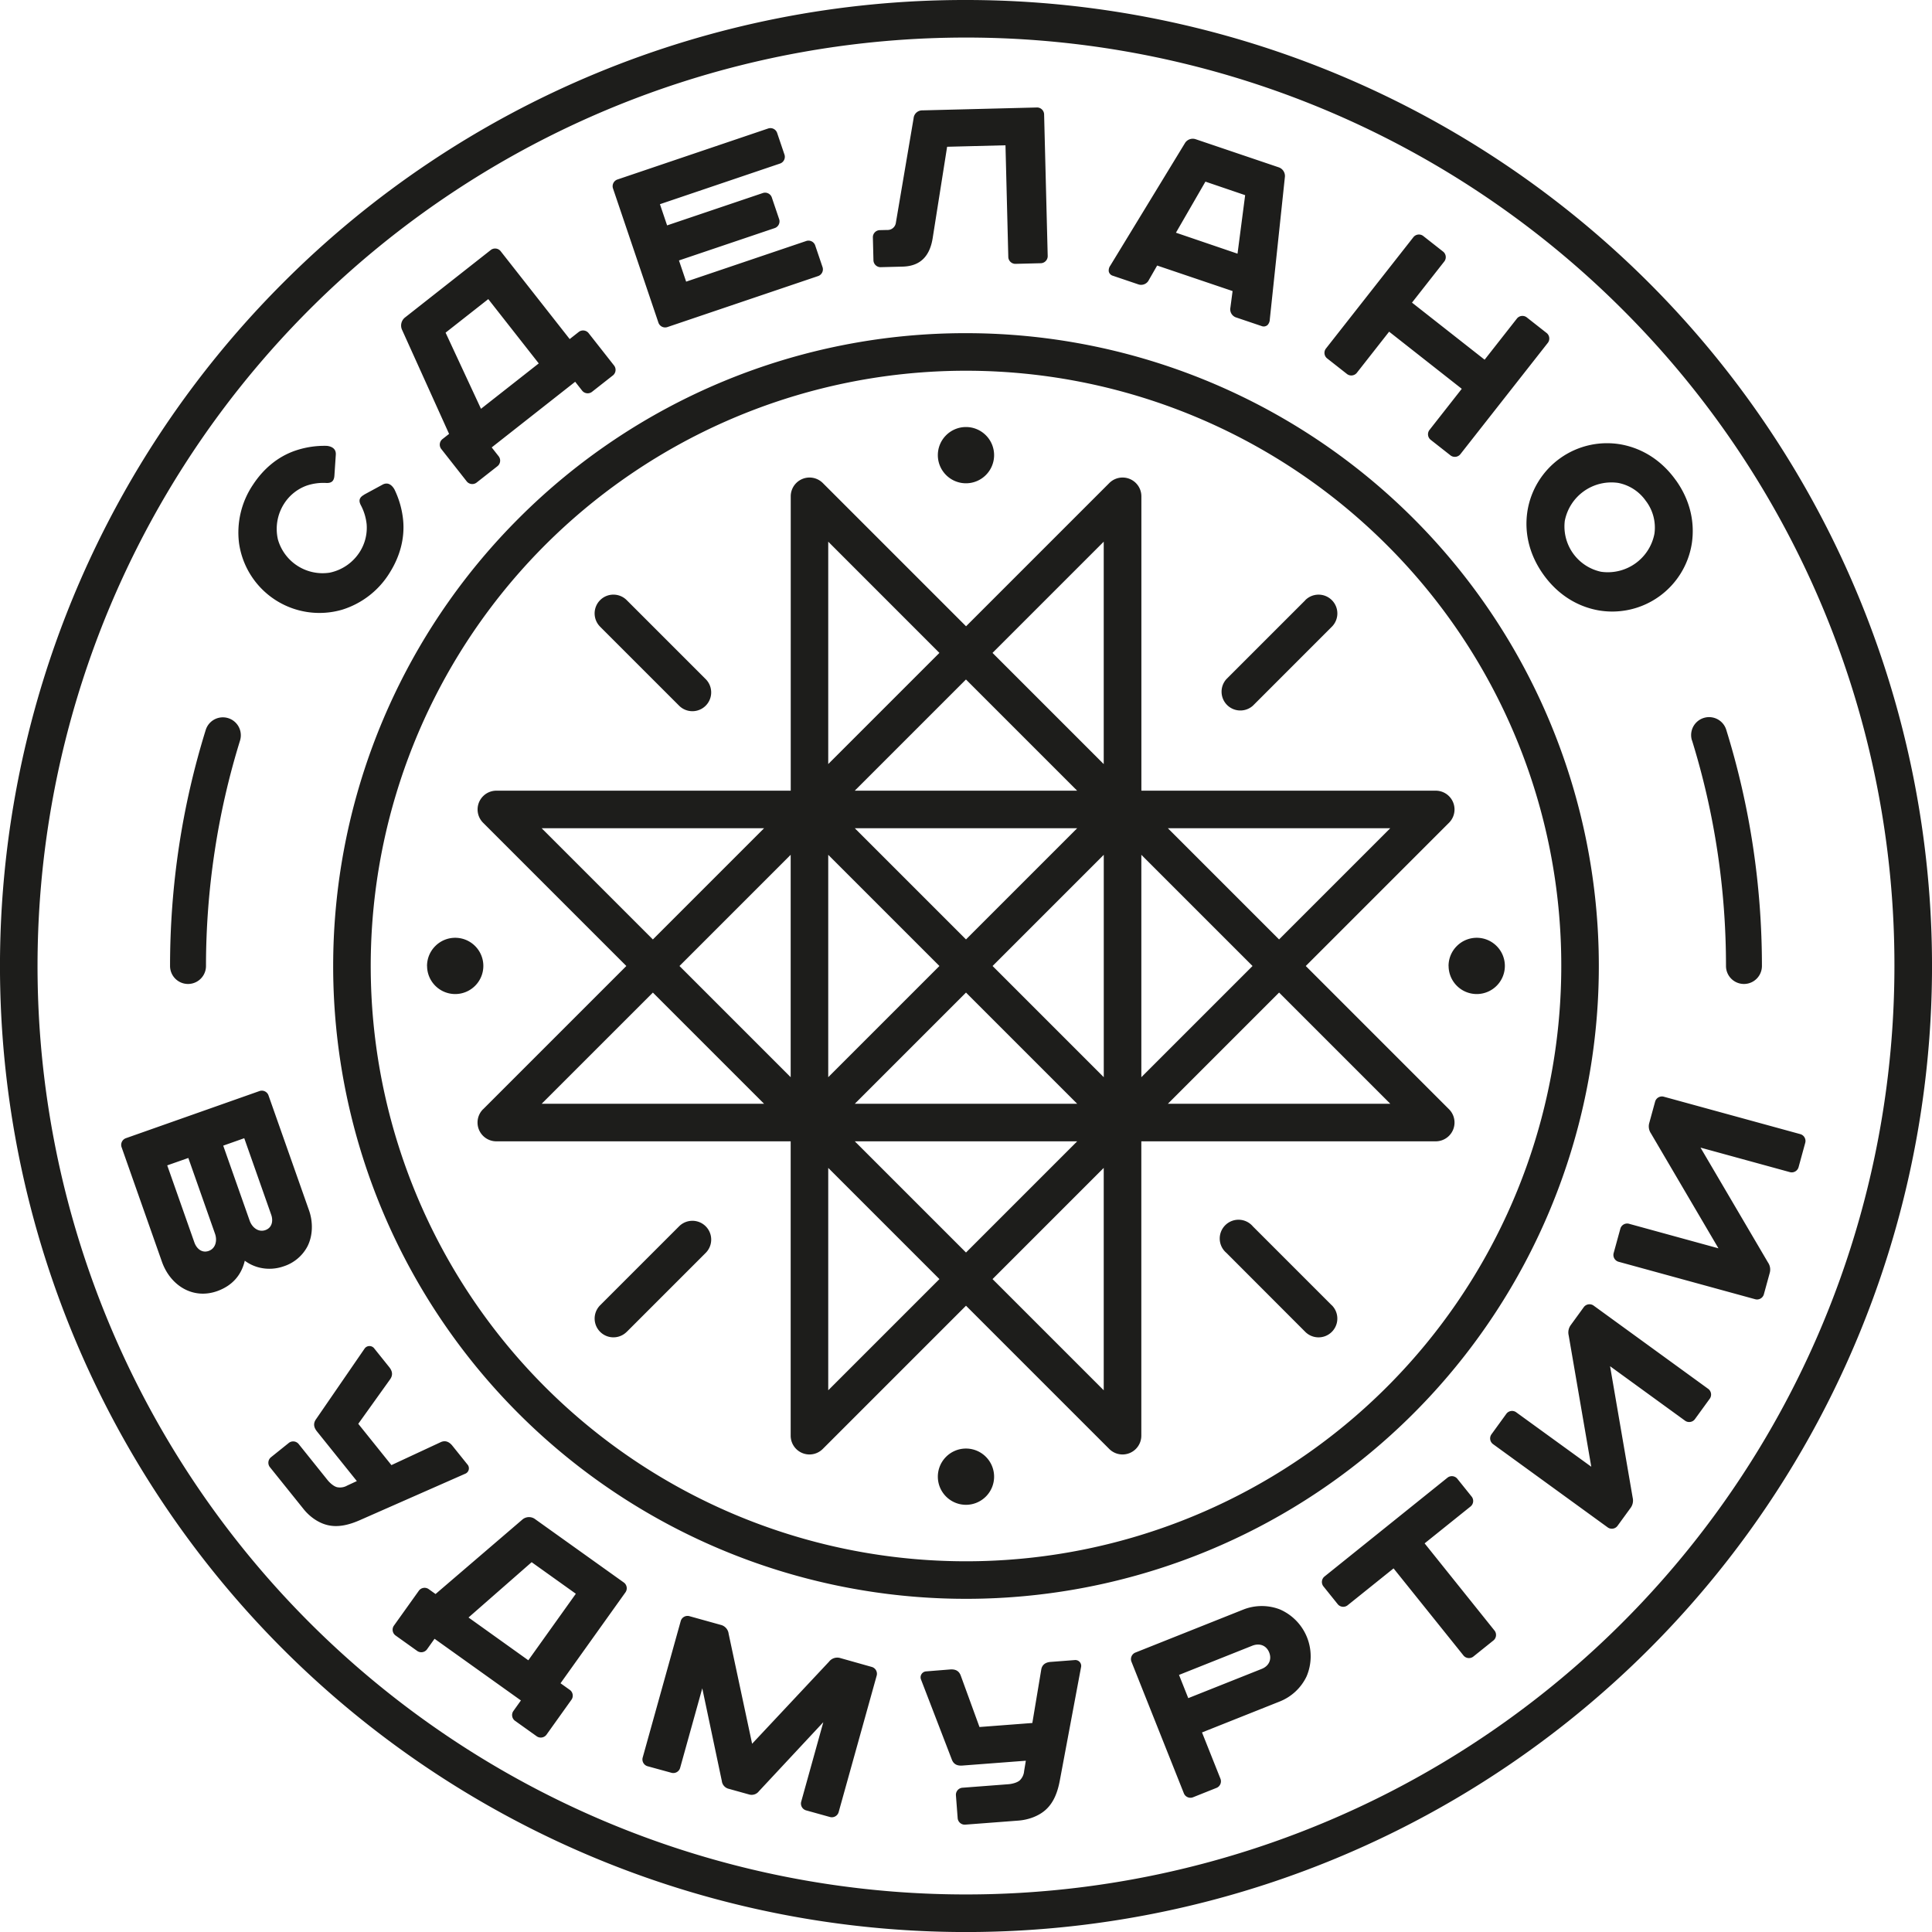
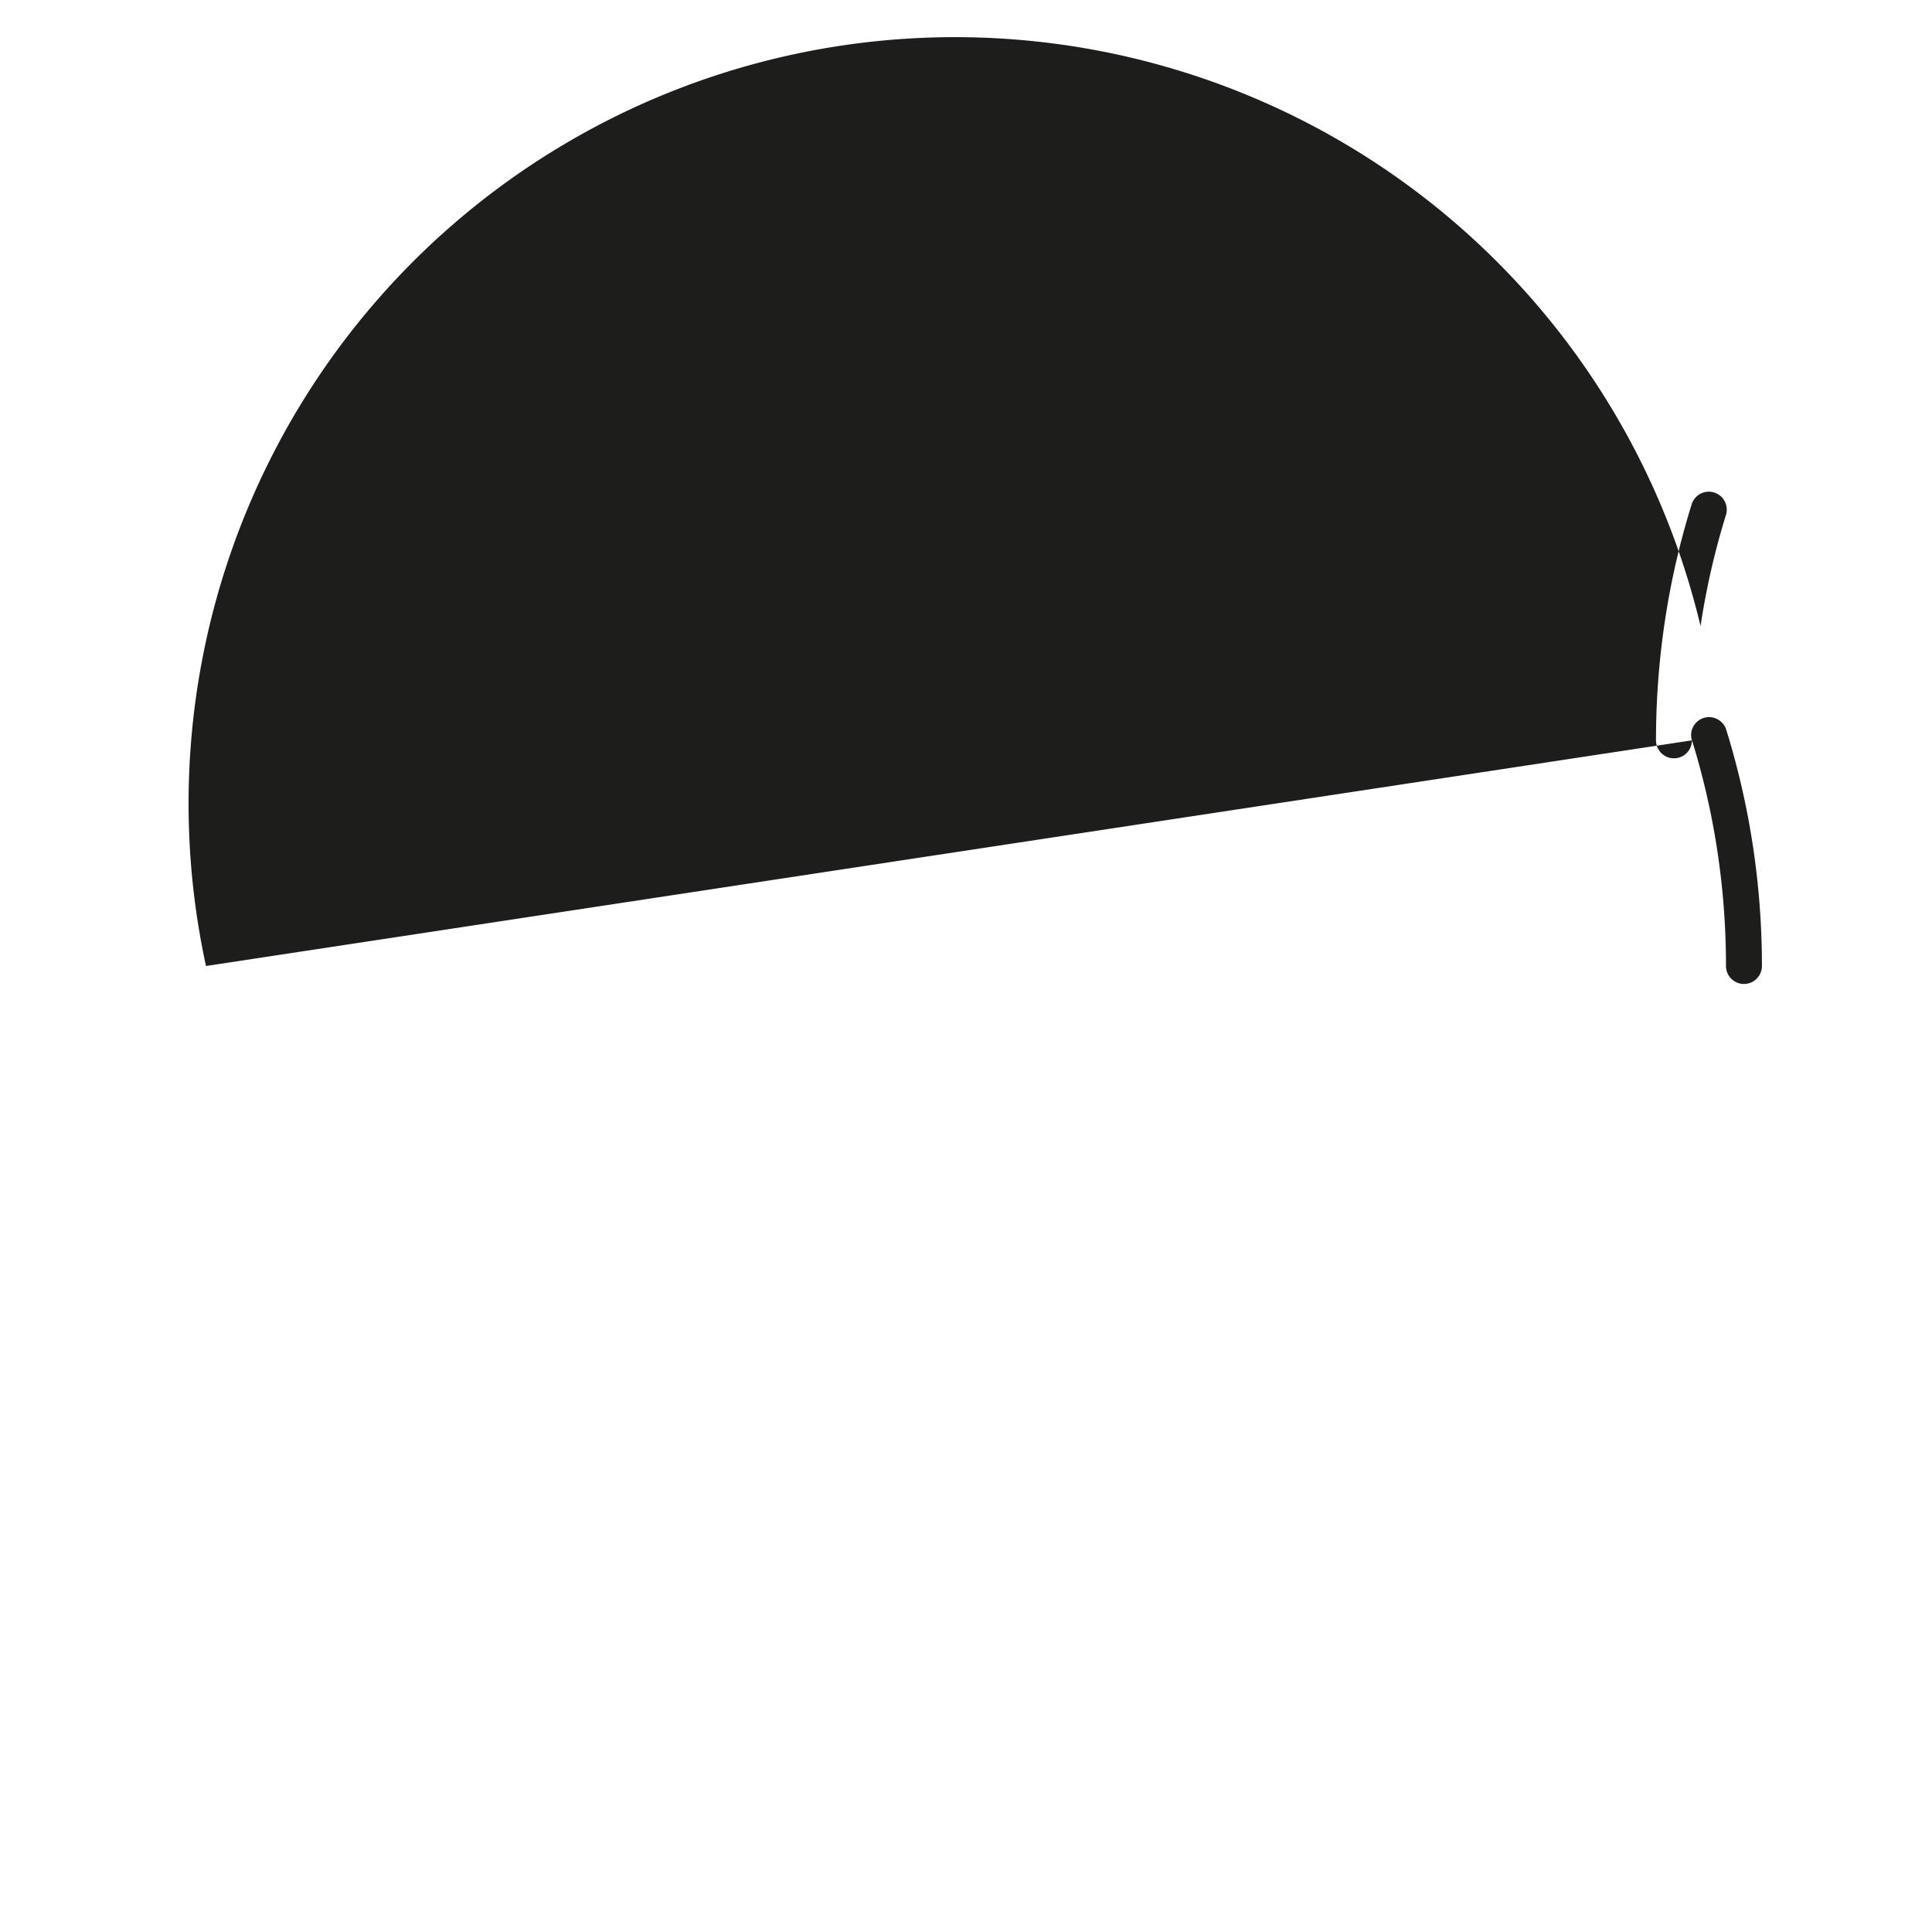
<svg xmlns="http://www.w3.org/2000/svg" viewBox="0 0 1012.94 1012.94">
  <defs>
    <style>.cls-1{fill:#1d1d1b;}</style>
  </defs>
  <title>Ресурс 26</title>
  <g id="Слой_2" data-name="Слой 2">
    <g id="Слой_1-2" data-name="Слой 1">
-       <path class="cls-1" d="M506.47,174.68a331.79,331.79,0,1,1-234.61,97.18,330.76,330.76,0,0,1,234.61-97.18Zm253,331.79A14.71,14.71,0,0,1,763.82,496l0,0a14.73,14.73,0,0,1,20.85,0l0,0a14.73,14.73,0,0,1,0,20.85l0,0a14.73,14.73,0,0,1-20.85,0l0,0a14.71,14.71,0,0,1-4.32-10.43Zm-535.58,0A14.71,14.71,0,0,1,228.24,496l0,0a14.73,14.73,0,0,1,20.85,0l0,0a14.73,14.73,0,0,1,0,20.85l0,0a14.73,14.73,0,0,1-20.85,0l0,0a14.71,14.71,0,0,1-4.32-10.43Zm282.56,253a14.71,14.71,0,0,1,10.43,4.32l0,0a14.73,14.73,0,0,1,0,20.85l0,0a14.73,14.73,0,0,1-20.85,0l0,0a14.73,14.73,0,0,1,0-20.85l0,0a14.71,14.71,0,0,1,10.43-4.32Zm0-535.58a14.71,14.71,0,0,1,10.43,4.32l0,0a14.73,14.73,0,0,1,0,20.85l0,0a14.73,14.73,0,0,1-20.85,0l0,0a14.73,14.73,0,0,1,0-20.85l0,0a14.71,14.71,0,0,1,10.43-4.32ZM578.7,448.17l-58.3,58.3,58.3,58.3V448.17ZM506.47,520.4l-58.3,58.3h116.6l-58.3-58.3Zm-72.23,44.37,58.3-58.3-58.3-58.3v116.6Zm72.23-72.23,58.3-58.3H448.17l58.3,58.3ZM698.28,684.36a9.85,9.85,0,0,1-13.93,13.93L643,656.88A9.85,9.85,0,1,1,656.88,643l41.4,41.4Zm-13.93-369.7a9.85,9.85,0,1,1,13.93,13.93L656.88,370A9.85,9.85,0,0,1,643,356.06l41.4-41.4ZM328.58,698.28a9.85,9.85,0,0,1-13.93-13.93l41.4-41.4A9.85,9.85,0,1,1,370,656.88l-41.4,41.4Zm-13.93-369.7a9.85,9.85,0,1,1,13.93-13.93l41.4,41.4A9.85,9.85,0,1,1,356.06,370l-41.4-41.4Zm-61.37,253,75.11-75.11-75.11-75.11a9.85,9.85,0,0,1,7-16.81h154.3V260.25a9.85,9.85,0,0,1,16.81-7l75.11,75.11,75.11-75.11a9.85,9.85,0,0,1,16.81,7v154.3h154.3a9.85,9.85,0,0,1,7,16.81l-75.11,75.11,75.11,75.11a9.85,9.85,0,0,1-7,16.81H598.39v154.3h0a9.85,9.85,0,0,1-16.81,7l-75.11-75.11-75.11,75.11a9.85,9.85,0,0,1-16.81-7h0V598.39H260.25a9.85,9.85,0,0,1-7-16.81Zm311.49,16.81H448.17l58.3,58.3,58.3-58.3Zm-222.45-78L284,578.7h116.6l-58.3-58.3Zm270,58.3h116.6l-58.3-58.3-58.3,58.3ZM284,434.25l58.3,58.3,58.3-58.3Zm386.6,58.3,58.3-58.3H612.32l58.3,58.3Zm-222.45-78h116.6l-58.3-58.3-58.3,58.3Zm72.23-72.23,58.3,58.3V284l-58.3,58.3Zm58.3,270-58.3,58.3,58.3,58.3V612.32ZM414.55,564.77V448.17l-58.3,58.3,58.3,58.3Zm242.15-58.3-58.3-58.3v116.6l58.3-58.3ZM492.54,342.32,434.24,284v116.6l58.3-58.3Zm-58.3,270v116.6l58.3-58.3-58.3-58.3ZM128.34,661c-1.79,7.59-6.56,13-14.18,15.82C101.25,681.59,89.3,674,84.9,661.53L63.71,601.36a3.72,3.72,0,0,1,2.19-4.57L136.16,572a3.72,3.72,0,0,1,4.57,2.19L162,634.53c2.13,6,2.13,13.13-.79,18.92a21.56,21.56,0,0,1-12.41,10.45,22.42,22.42,0,0,1-12.78.69,21.34,21.34,0,0,1-7.65-3.58ZM187.07,776.5l-20.88-26c-1.66-2.07-2.11-4.17-.47-6.45l25.44-37a3.12,3.12,0,0,1,5.06-.06l7.83,9.76c1.66,2.07,2.1,4.17.45,6.47l-16.66,23.28,17.38,21.65L230.9,756.2c2.55-1.26,4.67-.23,6.3,1.81l7.83,9.75a3.06,3.06,0,0,1-1.18,4.94L188.7,797c-5.31,2.34-11.25,4-17,2.59C166.72,798.4,162.14,795,159,791l-17.58-21.89a3.73,3.73,0,0,1,.55-5l9.54-7.66a3.72,3.72,0,0,1,5,.55l15.23,19c1.12,1.4,3.25,3.36,5.1,3.75a7.63,7.63,0,0,0,5.22-.89l5-2.32Zm106.77,106,5,3.57a3.73,3.73,0,0,1,.84,5l-13.2,18.48a3.73,3.73,0,0,1-5,.84l-11.54-8.24a3.73,3.73,0,0,1-.83-5l4-5.61-45.28-32.34-4,5.61a3.73,3.73,0,0,1-5,.84l-11.53-8.24a3.73,3.73,0,0,1-.84-5l13.2-18.48a3.73,3.73,0,0,1,5-.83l3.7,2.64,45.31-38.86a5.37,5.37,0,0,1,7-.32l46.48,33.2a3.73,3.73,0,0,1,.84,5l-34.1,47.75Zm137.89,20.36-33.85,36.3a4.81,4.81,0,0,1-5.3,1.63l-10.44-2.91a4.77,4.77,0,0,1-3.69-4.11L368.2,885.17,356.56,927a3.72,3.72,0,0,1-4.42,2.49L339.42,926a3.72,3.72,0,0,1-2.49-4.42l20-71.77a3.72,3.72,0,0,1,4.42-2.49L378.18,852a5.44,5.44,0,0,1,3.84,4.58l12.31,57.66,40.3-43a5.48,5.48,0,0,1,5.67-2L457.18,874a3.72,3.72,0,0,1,2.49,4.42l-20,71.77a3.72,3.72,0,0,1-4.42,2.49l-12.72-3.54a3.72,3.72,0,0,1-2.49-4.42l11.64-41.86Zm109.51.57,4.66-27.92c.41-2.84,2.43-4,5-4.18l12.47-.95a3.07,3.07,0,0,1,3.41,3.76l-11.1,59.25c-1.07,5.73-3,11.53-7.49,15.53-3.79,3.39-9.21,5.22-14.23,5.61l-28,2.13a3.72,3.72,0,0,1-3.85-3.3l-.93-12.2a3.72,3.72,0,0,1,3.3-3.85l24.25-1.85c1.79-.14,4.61-.79,6-2.09a7.61,7.61,0,0,0,2.21-4.81l.9-5.42-33.25,2.53c-2.65.2-4.63-.6-5.59-3.25L482.86,880.5a3.12,3.12,0,0,1,2.81-4.21l12.47-1c2.65-.2,4.62.6,5.6,3.28l9.8,26.9,27.69-2.11Zm89,4.95,9.68,24.3a3.73,3.73,0,0,1-2,4.66l-12.52,5a3.72,3.72,0,0,1-4.66-2l-27.56-69.21a3.72,3.72,0,0,1,2-4.66l56.68-22.58a26.36,26.36,0,0,1,19.13-.1A26.81,26.81,0,0,1,685,879a26.37,26.37,0,0,1-14,13.07l-40.83,16.26Zm116.73-99.14L783.65,855a3.73,3.73,0,0,1-.55,5l-10.73,8.61a3.73,3.73,0,0,1-5-.55l-36.73-45.76-24.19,19.42a3.73,3.73,0,0,1-5-.55l-7.66-9.54a3.72,3.72,0,0,1,.55-5L759,774.67a3.72,3.72,0,0,1,5,.55l7.66,9.54a3.72,3.72,0,0,1-.55,5l-24.19,19.42Zm97.19-92.9L856,785.2a6.53,6.53,0,0,1-1.12,5.43L848,800.08a3.72,3.72,0,0,1-5,.79L782.7,757.08a3.72,3.72,0,0,1-.79-5l7.92-10.91a3.73,3.73,0,0,1,5-.79L834.3,769l-11.85-68.88a6.54,6.54,0,0,1,1.12-5.43l6.86-9.44a3.73,3.73,0,0,1,5-.8l60.27,43.79a3.73,3.73,0,0,1,.79,5l-7.92,10.9a3.73,3.73,0,0,1-5,.8l-39.46-28.67Zm47.42-114.64,35.4,60.26a6.52,6.52,0,0,1,.87,5.48l-3.09,11.26a3.72,3.72,0,0,1-4.41,2.51l-71.84-19.7a3.72,3.72,0,0,1-2.51-4.41l3.57-13a3.72,3.72,0,0,1,4.41-2.51l47,12.9-35.4-60.27a6.53,6.53,0,0,1-.87-5.48l3.09-11.26a3.72,3.72,0,0,1,4.41-2.51L944,594.65a3.72,3.72,0,0,1,2.51,4.41l-3.56,13a3.72,3.72,0,0,1-4.41,2.51l-47-12.89ZM98.74,607.12,87.68,611l14.23,40.4c1.14,3.23,3.94,5.71,7.49,4.46,3.77-1.33,4.55-5.57,3.34-9l-14-39.74Zm18.3-6.45L130.9,640c1.21,3.44,4.48,6.26,8.25,4.93,3.55-1.25,4.18-4.95,3-8.17l-14.09-40L117,600.67ZM277,870.48l24.91-34.88-23.17-16.55-33.1,29L277,870.48Zm346,19.85L661.51,875c3.7-1.47,5.42-4.88,3.92-8.62s-5.05-5-8.78-3.57l-38.5,15.34L623,890.33Zm-432.08-631,9.62-5.22c2.71-1.47,4.82,0,6.23,2.41a47.42,47.42,0,0,1,4.59,16.15c.94,9.75-1.78,19.18-6.94,27.44a44.82,44.82,0,0,1-25.06,19.56,42.57,42.57,0,0,1-54-34.65,44.81,44.81,0,0,1,7.32-30.94c5.38-8.17,12.73-14.53,22-17.76a47.41,47.41,0,0,1,16.67-2.56c2.67.29,4.92,1.57,4.71,4.65l-.73,10.92c-.19,2.87-1.49,4-4.22,3.89a27.36,27.36,0,0,0-10.4,1.41,23.58,23.58,0,0,0-11.75,9.44,24.56,24.56,0,0,0-3.24,18.8,24.36,24.36,0,0,0,27.11,17.38,24.54,24.54,0,0,0,15.73-10.79,23.58,23.58,0,0,0,3.67-14.62,27.36,27.36,0,0,0-3.06-10c-1.27-2.42-.76-4.08,1.77-5.46ZM298.7,177.76l4.83-3.8a3.73,3.73,0,0,1,5,.6l13.51,17.19a3.73,3.73,0,0,1-.6,5l-11.15,8.76a3.73,3.73,0,0,1-5-.6l-3.73-4.75L257.8,234.58l3.73,4.75a3.73,3.73,0,0,1-.6,5l-11.15,8.76a3.73,3.73,0,0,1-5-.6l-13.51-17.19a3.73,3.73,0,0,1,.6-5l3.58-2.81-24.58-54.4a5.4,5.4,0,0,1,1.65-6.77L257.41,131a3.72,3.72,0,0,1,5,.6l36.25,46.14Zm51.06-59.59,50.31-17a3.73,3.73,0,0,1,4.55,2.25L408.54,115a3.73,3.73,0,0,1-2.25,4.55l-50.31,17,3.76,11.11,63.08-21.34a3.72,3.72,0,0,1,4.55,2.25l3.92,11.58a3.73,3.73,0,0,1-2.24,4.55l-79.25,26.82a3.73,3.73,0,0,1-4.55-2.24L321.36,98.7a3.72,3.72,0,0,1,2.25-4.55l79.25-26.82a3.72,3.72,0,0,1,4.55,2.25l3.92,11.58a3.73,3.73,0,0,1-2.25,4.55L346,107.06l3.76,11.11Zm177.43-42-30.62.78L489,124.84c-.65,4.11-2.11,8.34-5.26,11.22-2.94,2.69-6.7,3.63-10.58,3.73l-11.53.29a3.73,3.73,0,0,1-3.68-3.5l-.31-12.23a3.72,3.72,0,0,1,3.49-3.68l4-.1a4.35,4.35,0,0,0,4.55-3.66L479,62a4.52,4.52,0,0,1,4.58-4.13l60.16-1.52a3.72,3.72,0,0,1,3.68,3.5l1.89,74.47a3.73,3.73,0,0,1-3.5,3.68l-13.48.34a3.73,3.73,0,0,1-3.68-3.5l-1.48-58.66Zm119.07,76.44-39.57-13.39-4.31,7.51a4.52,4.52,0,0,1-5.72,2.31l-13.17-4.46a3,3,0,0,1-2.18-2.35,4.39,4.39,0,0,1,.84-3l39-64A4.8,4.8,0,0,1,626.91,73l43.44,14.7A4.81,4.81,0,0,1,673.64,93l-7.89,74.47a4.41,4.41,0,0,1-1.17,2.93,3,3,0,0,1-3.16.54l-13.17-4.45a4.5,4.5,0,0,1-3.15-5.25l1.14-8.63Zm94.05,6.06,38.07,29.92,17-21.66a3.73,3.73,0,0,1,5-.6l10.6,8.33a3.72,3.72,0,0,1,.61,5l-46,58.57a3.73,3.73,0,0,1-5,.6L750,230.51a3.72,3.72,0,0,1-.6-5l17-21.66L728.31,173.9l-17,21.66a3.73,3.73,0,0,1-5,.6l-10.6-8.33a3.72,3.72,0,0,1-.6-5l46-58.57a3.72,3.72,0,0,1,5-.6l10.6,8.33a3.72,3.72,0,0,1,.6,5l-17,21.66Zm138.36,93.13c7,9.78,10.12,21.23,8.34,33.15a42.24,42.24,0,0,1-49.27,35c-11.85-2.24-21.61-9-28.57-18.76S799,280,800.82,268.05a42.25,42.25,0,0,1,49.27-35c11.85,2.24,21.61,9,28.57,18.77Zm-596.2-61.26L256,156.82l-22.38,17.59,18.56,39.92,30.3-23.81ZM648.83,133l4-30.68L632,95.23,616.54,122,648.83,133ZM863.07,262.86a23,23,0,0,0-14.66-9.67,24.89,24.89,0,0,0-28,19.92,24.29,24.29,0,0,0,19,26.66,24.89,24.89,0,0,0,28-19.92,23.08,23.08,0,0,0-4.32-17ZM506.47,0A506.48,506.48,0,1,1,148.34,148.34,504.89,504.89,0,0,1,506.47,0Zm344.2,162.27a486.78,486.78,0,1,0,142.57,344.2,485.25,485.25,0,0,0-142.57-344.2ZM727.16,285.79a312.1,312.1,0,1,0,91.41,220.68,311.12,311.12,0,0,0-91.41-220.68Z" />
-       <path class="cls-1" d="M887.07,388.16a9.39,9.39,0,0,1,18-5.52,414.69,414.69,0,0,1,14,61.07,420.59,420.59,0,0,1,4.7,62.76,9.42,9.42,0,0,1-18.84,0,401.68,401.68,0,0,0-4.48-60,396,396,0,0,0-13.35-58.34ZM108,506.47a9.42,9.42,0,0,1-18.84,0,420.55,420.55,0,0,1,4.69-62.72,414.5,414.5,0,0,1,14-61,9.39,9.39,0,1,1,18,5.52,396,396,0,0,0-13.33,58.3A401.82,401.82,0,0,0,108,506.47Z" />
+       <path class="cls-1" d="M887.07,388.16a9.39,9.39,0,0,1,18-5.52,414.69,414.69,0,0,1,14,61.07,420.59,420.59,0,0,1,4.7,62.76,9.42,9.42,0,0,1-18.84,0,401.68,401.68,0,0,0-4.48-60,396,396,0,0,0-13.35-58.34Za9.42,9.42,0,0,1-18.84,0,420.55,420.55,0,0,1,4.69-62.72,414.5,414.5,0,0,1,14-61,9.39,9.39,0,1,1,18,5.52,396,396,0,0,0-13.33,58.3A401.82,401.82,0,0,0,108,506.47Z" />
    </g>
  </g>
</svg>